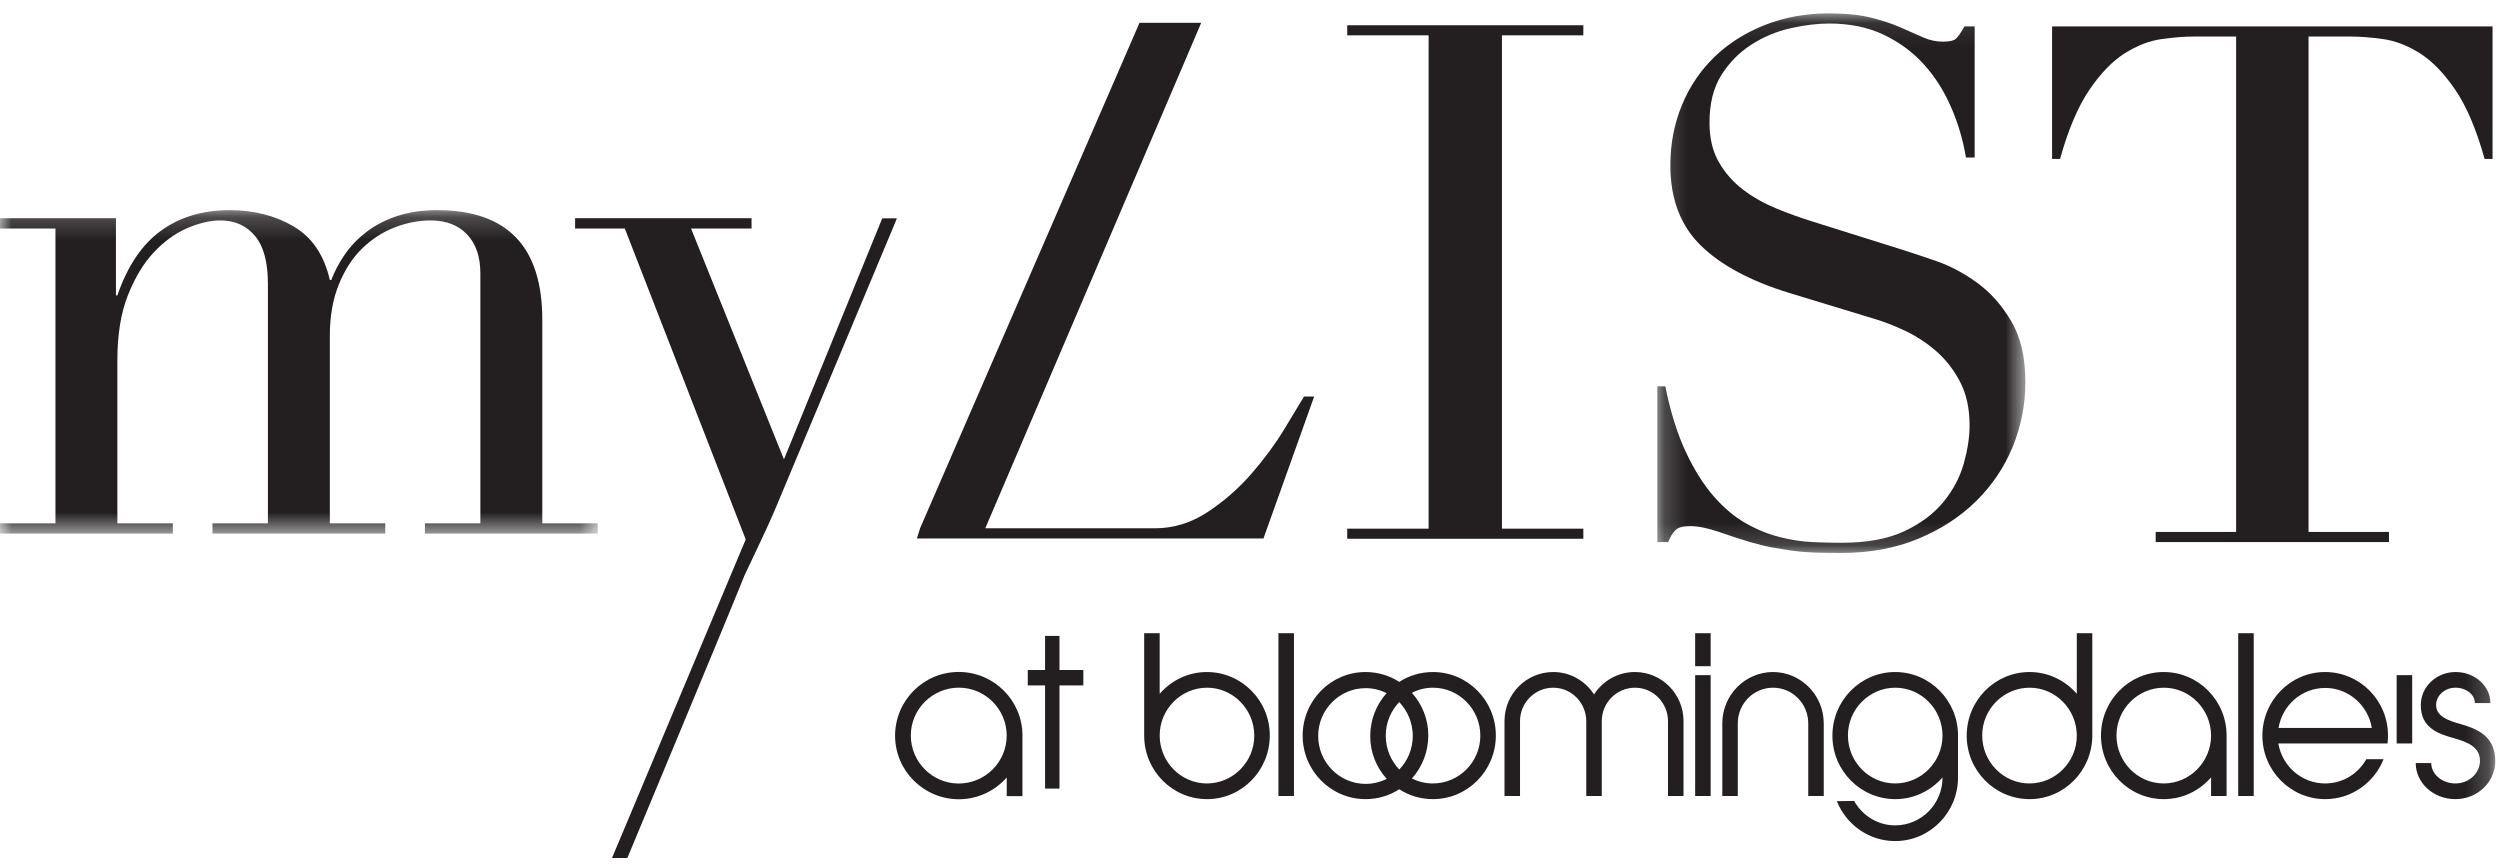
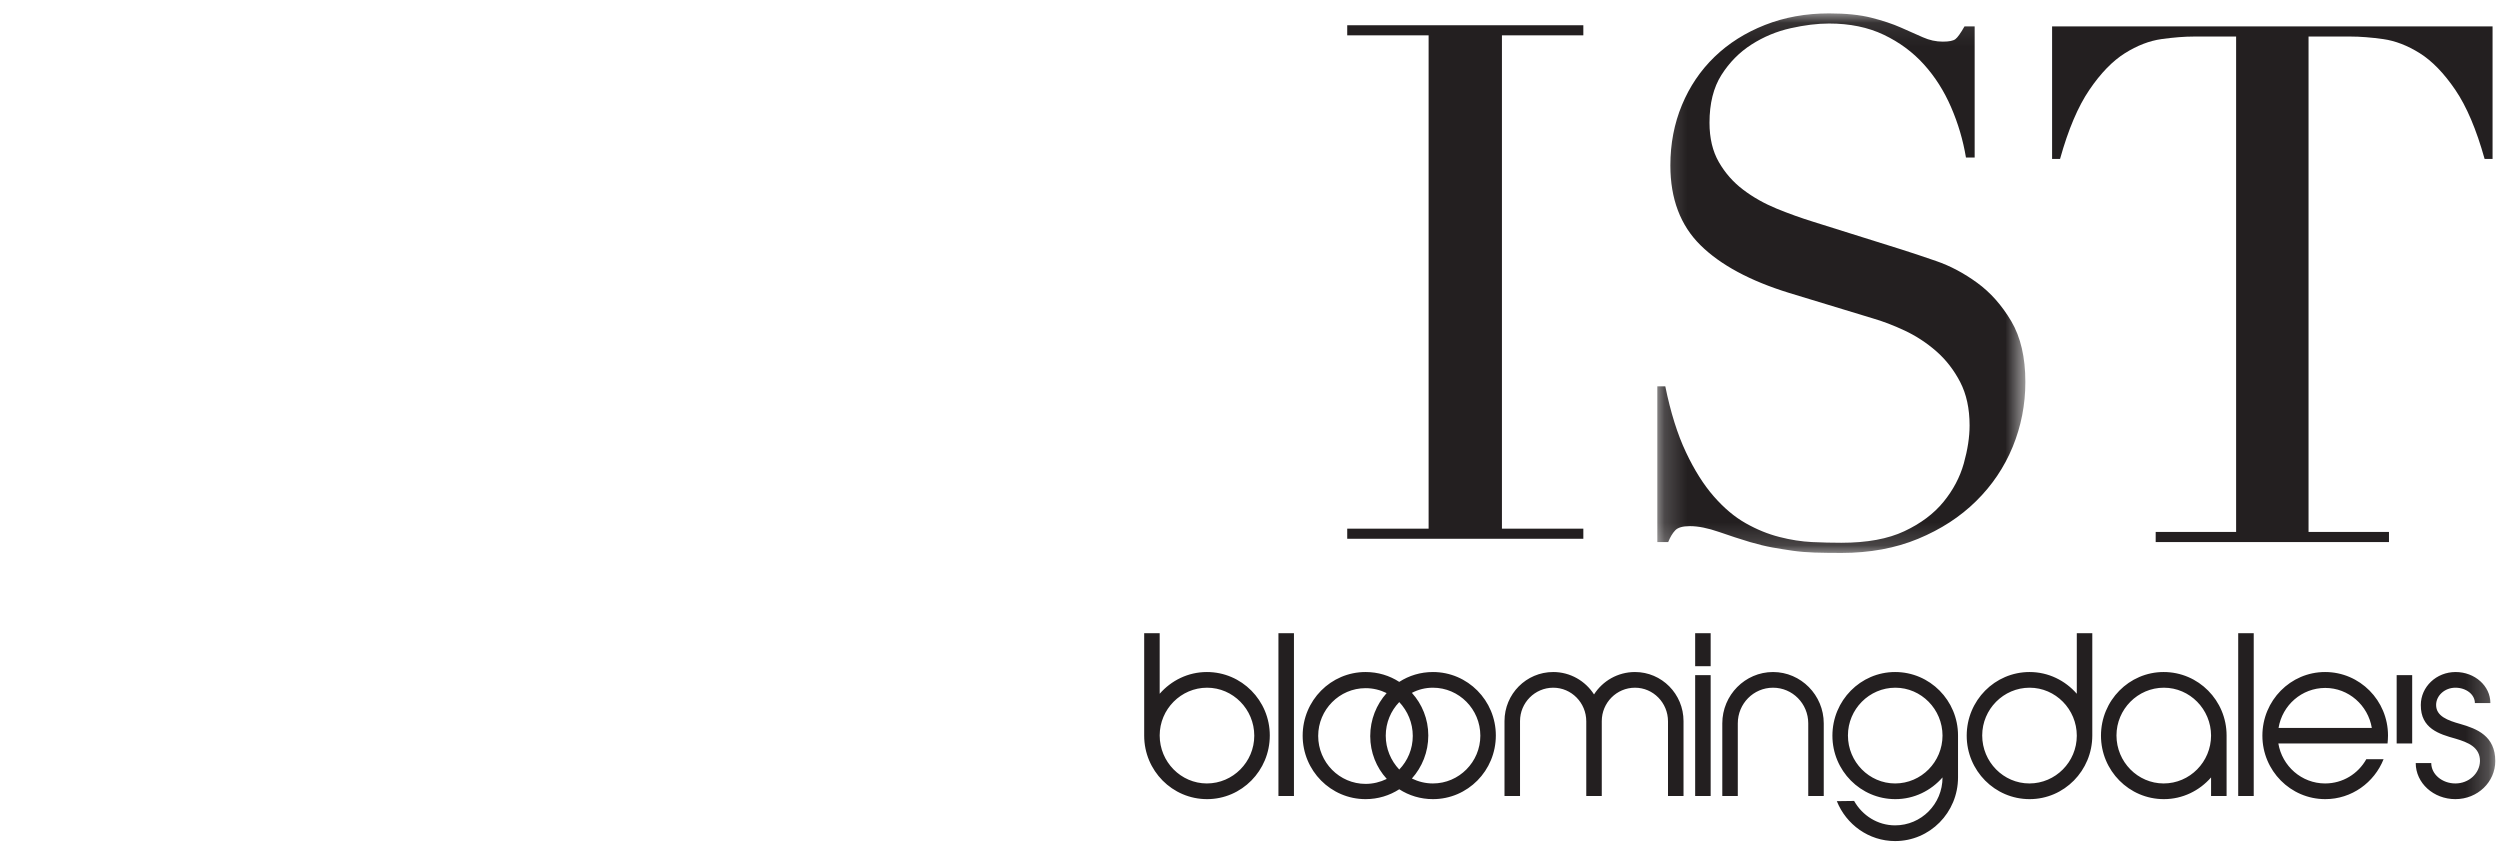
<svg xmlns="http://www.w3.org/2000/svg" xmlns:xlink="http://www.w3.org/1999/xlink" width="110px" height="38px" viewBox="0 0 110 38" version="1.1">
  <title>logo copy</title>
  <desc>Created with Sketch.</desc>
  <defs>
    <polygon id="path-1" points="0 0.197 26.301 0.197 26.301 14.43 0 14.43" />
    <polygon id="path-3" points="0.187 0.089 16.381 0.089 16.381 23.829 0.187 23.829" />
    <polygon id="path-5" points="0 37.251 109.792 37.251 109.792 0.089 0 0.089" />
  </defs>
  <g id="Symbols" stroke="none" stroke-width="1" fill="none" fill-rule="evenodd">
    <g id="navs/header/mobile/visitor" transform="translate(-103, -11)">
      <g id="logo-copy" transform="translate(103, 11.5)">
        <g id="Group-20">
          <g id="Group-6" transform="translate(0, 8.549)">
            <g id="Group-3">
              <mask id="mask-2" fill="white">
                <use xlink:href="#path-1" />
              </mask>
              <g id="Clip-2" />
-               <path d="M-8.92634207e-05,14.43 L7.605,14.43 L7.605,13.977 L5.165,13.977 L5.165,6.796 C5.165,5.675 5.318,4.726 5.625,3.949 C5.931,3.173 6.311,2.543 6.766,2.057 C7.22,1.572 7.71,1.216 8.239,0.989 C8.767,0.764 9.253,0.65 9.697,0.65 C10.33,0.65 10.837,0.876 11.218,1.329 C11.598,1.782 11.788,2.483 11.788,3.432 L11.788,13.977 L9.348,13.977 L9.348,14.43 L16.953,14.43 L16.953,13.977 L14.513,13.977 L14.513,5.728 C14.513,4.866 14.645,4.111 14.91,3.464 C15.173,2.817 15.517,2.289 15.939,1.879 C16.361,1.47 16.837,1.163 17.365,0.957 C17.893,0.753 18.421,0.65 18.95,0.65 C19.625,0.65 20.159,0.855 20.55,1.265 C20.941,1.675 21.136,2.246 21.136,2.979 L21.136,13.977 L18.696,13.977 L18.696,14.43 L26.301,14.43 L26.301,13.977 L23.861,13.977 L23.861,5.017 C23.861,1.804 22.319,0.197 19.235,0.197 C18.58,0.197 17.994,0.284 17.476,0.456 C16.958,0.629 16.51,0.86 16.129,1.152 C15.749,1.442 15.432,1.772 15.179,2.138 C14.925,2.505 14.724,2.882 14.577,3.27 L14.513,3.27 C14.26,2.17 13.726,1.384 12.913,0.909 C12.1,0.435 11.165,0.197 10.109,0.197 C8.925,0.197 7.917,0.499 7.082,1.103 C6.247,1.707 5.609,2.656 5.165,3.949 L5.102,3.949 L5.102,0.553 L-8.92634207e-05,0.553 L-8.92634207e-05,1.006 L2.44,1.006 L2.44,13.977 L-8.92634207e-05,13.977 L-8.92634207e-05,14.43 Z" id="Fill-1" fill="#231F20" mask="url(#mask-2)" />
            </g>
-             <path d="M26.929,28.702 L27.604,28.702 C27.604,28.702 32.389,17.228 32.749,16.29 C33.292,15.122 33.648,14.419 34.05,13.492 L39.279,1.006 L39.462,0.558 L38.819,0.558 L34.494,11.163 L30.406,1.006 L33.068,1.006 L33.068,0.553 L25.304,0.553 L25.304,1.006 L27.491,1.006 L32.812,14.686" id="Fill-4" fill="#231F20" />
          </g>
          <polygon id="Fill-7" fill="#231F20" points="59.278 23.206 69.667 23.206 69.667 22.761 66.085 22.761 66.085 1.055 69.667 1.055 69.667 0.611 59.278 0.611 59.278 1.055 62.859 1.055 62.859 22.761 59.278 22.761" />
          <g id="Group-18">
            <g id="Group-10" transform="translate(72.735, 0)">
              <mask id="mask-4" fill="white">
                <use xlink:href="#path-3" />
              </mask>
              <g id="Clip-9" />
              <path d="M0.187,23.351 L0.665,23.351 C0.75,23.138 0.851,22.968 0.969,22.841 C1.085,22.713 1.303,22.65 1.621,22.65 C1.983,22.65 2.408,22.735 2.897,22.904 C3.385,23.075 3.843,23.223 4.268,23.351 C4.629,23.456 4.958,23.536 5.256,23.59 C5.553,23.642 5.851,23.69 6.148,23.733 C6.445,23.775 6.764,23.802 7.105,23.813 C7.445,23.823 7.838,23.829 8.284,23.829 C9.538,23.829 10.664,23.622 11.663,23.207 C12.662,22.793 13.512,22.241 14.213,21.55 C14.915,20.86 15.451,20.063 15.824,19.16 C16.194,18.257 16.381,17.307 16.381,16.308 C16.381,15.225 16.174,14.333 15.76,13.632 C15.345,12.931 14.845,12.368 14.261,11.943 C13.677,11.518 13.076,11.199 12.46,10.987 C11.844,10.774 11.334,10.604 10.93,10.477 L7.073,9.266 C6.52,9.096 5.973,8.899 5.431,8.677 C4.89,8.454 4.4,8.178 3.965,7.848 C3.529,7.519 3.173,7.115 2.897,6.637 C2.62,6.159 2.483,5.58 2.483,4.9 C2.483,4.051 2.658,3.35 3.009,2.797 C3.359,2.245 3.8,1.799 4.331,1.459 C4.863,1.119 5.436,0.88 6.052,0.742 C6.669,0.604 7.232,0.535 7.742,0.535 C8.656,0.535 9.458,0.7 10.149,1.029 C10.839,1.358 11.429,1.794 11.918,2.336 C12.407,2.877 12.805,3.504 13.113,4.216 C13.421,4.927 13.64,5.665 13.767,6.43 L14.15,6.43 L14.15,0.662 L13.703,0.662 C13.533,0.96 13.401,1.146 13.305,1.22 C13.21,1.295 13.023,1.332 12.747,1.332 C12.449,1.332 12.157,1.268 11.87,1.14 C11.584,1.013 11.259,0.87 10.898,0.71 C10.537,0.551 10.106,0.407 9.607,0.28 C9.108,0.153 8.485,0.089 7.742,0.089 C6.722,0.089 5.782,0.259 4.921,0.599 C4.06,0.939 3.321,1.406 2.705,2.001 C2.089,2.596 1.611,3.302 1.271,4.12 C0.931,4.938 0.761,5.825 0.761,6.781 C0.761,8.246 1.202,9.415 2.084,10.286 C2.965,11.157 4.268,11.858 5.989,12.389 L9.655,13.504 C10.101,13.632 10.574,13.812 11.073,14.046 C11.572,14.28 12.035,14.583 12.46,14.954 C12.885,15.326 13.236,15.777 13.512,16.308 C13.788,16.84 13.927,17.477 13.927,18.22 C13.927,18.73 13.841,19.288 13.672,19.893 C13.501,20.499 13.204,21.062 12.779,21.582 C12.354,22.103 11.78,22.533 11.058,22.873 C10.335,23.213 9.41,23.382 8.284,23.382 C7.88,23.382 7.45,23.372 6.993,23.351 C6.536,23.329 6.058,23.255 5.559,23.127 C5.059,23 4.565,22.799 4.076,22.522 C3.587,22.246 3.12,21.853 2.674,21.343 C2.228,20.833 1.818,20.186 1.447,19.399 C1.075,18.613 0.771,17.647 0.538,16.499 L0.187,16.499 L0.187,23.351 Z" id="Fill-8" fill="#231F20" mask="url(#mask-4)" />
            </g>
            <path d="M94.85,23.351 L105.115,23.351 L105.115,22.904 L101.576,22.904 L101.576,1.108 L103.425,1.108 C103.85,1.108 104.328,1.146 104.86,1.22 C105.391,1.295 105.928,1.502 106.47,1.841 C107.012,2.182 107.532,2.718 108.032,3.451 C108.531,4.184 108.961,5.198 109.323,6.494 L109.673,6.494 L109.673,0.662 L90.292,0.662 L90.292,6.494 L90.642,6.494 C91.003,5.198 91.434,4.184 91.934,3.451 C92.432,2.718 92.954,2.182 93.496,1.841 C94.037,1.502 94.574,1.295 95.105,1.22 C95.636,1.146 96.114,1.108 96.54,1.108 L98.389,1.108 L98.389,22.904 L94.85,22.904 L94.85,23.351 Z" id="Fill-11" fill="#231F20" />
-             <path d="M40.344,23.191 L55.593,23.191 L57.824,16.946 L57.378,16.946 C57.187,17.264 56.894,17.748 56.501,18.395 C56.108,19.044 55.63,19.691 55.067,20.34 C54.504,20.988 53.861,21.55 53.138,22.028 C52.416,22.506 51.64,22.745 50.811,22.745 L43.352,22.745 L52.854,0.503 L50.139,0.503 L40.483,22.745" id="Fill-13" fill="#231F20" />
            <mask id="mask-6" fill="white">
              <use xlink:href="#path-5" />
            </mask>
            <g id="Clip-16" />
            <path d="M105.453,32.211 L106.136,32.211 L106.136,29.207 L105.453,29.207 L105.453,32.211 Z M53.112,34.662 C51.581,34.662 50.344,33.409 50.344,31.87 L50.344,27.362 L51.026,27.362 L51.026,30.026 C51.533,29.444 52.273,29.069 53.102,29.069 C54.633,29.069 55.871,30.322 55.871,31.86 C55.871,33.409 54.633,34.662 53.112,34.662 L53.112,34.662 Z M53.112,29.759 C51.962,29.759 51.026,30.707 51.026,31.86 C51.026,33.025 51.962,33.972 53.102,33.972 C54.252,33.972 55.188,33.025 55.188,31.87 C55.188,30.707 54.252,29.759 53.112,29.759 L53.112,29.759 Z M56.251,34.524 L56.934,34.524 L56.934,27.362 L56.251,27.362 L56.251,34.524 Z M63.049,34.662 C62.503,34.662 61.996,34.504 61.567,34.228 C61.138,34.504 60.632,34.662 60.086,34.662 C58.555,34.662 57.317,33.409 57.317,31.87 C57.317,30.322 58.555,29.069 60.086,29.069 C60.632,29.069 61.138,29.226 61.567,29.503 C61.996,29.226 62.503,29.069 63.049,29.069 C64.579,29.069 65.817,30.322 65.817,31.86 C65.817,33.409 64.579,34.662 63.049,34.662 L63.049,34.662 Z M63.049,29.759 C62.718,29.759 62.405,29.838 62.123,29.986 C62.572,30.48 62.845,31.141 62.845,31.86 C62.845,32.591 62.572,33.252 62.123,33.755 C62.405,33.893 62.718,33.972 63.049,33.972 C64.199,33.972 65.135,33.025 65.135,31.87 C65.135,30.707 64.199,29.759 63.049,29.759 L63.049,29.759 Z M61.567,30.391 C61.197,30.776 60.973,31.298 60.973,31.87 C60.973,32.443 61.197,32.966 61.567,33.36 C61.938,32.975 62.162,32.452 62.162,31.88 C62.162,31.308 61.938,30.786 61.567,30.391 L61.567,30.391 Z M61.012,33.765 C60.563,33.272 60.29,32.61 60.29,31.89 C60.29,31.16 60.563,30.499 61.012,29.996 C60.729,29.858 60.417,29.779 60.086,29.779 C58.935,29.779 58,30.726 58,31.88 C58,33.044 58.935,33.991 60.086,33.991 C60.417,33.991 60.729,33.912 61.012,33.775 L61.012,33.765 Z M73.392,34.524 L73.392,31.239 C73.392,30.42 72.739,29.759 71.94,29.759 C71.131,29.759 70.478,30.42 70.478,31.229 L70.478,34.524 L69.796,34.524 L69.796,31.239 C69.796,30.42 69.142,29.759 68.343,29.759 C67.534,29.759 66.881,30.42 66.881,31.229 L66.881,34.524 L66.198,34.524 L66.198,31.229 C66.198,30.036 67.154,29.069 68.343,29.069 C69.094,29.069 69.757,29.463 70.137,30.055 C70.517,29.463 71.179,29.069 71.94,29.069 C73.119,29.069 74.075,30.036 74.075,31.229 L74.075,34.524 L73.392,34.524 Z M74.587,34.525 L75.269,34.525 L75.269,29.207 L74.587,29.207 L74.587,34.525 Z M74.587,28.812 L75.269,28.812 L75.269,27.362 L74.587,27.362 L74.587,28.812 Z M79.563,34.524 L79.563,31.328 C79.563,30.46 78.871,29.759 78.013,29.759 C77.155,29.759 76.463,30.46 76.463,31.328 L76.463,34.524 L75.781,34.524 L75.781,31.328 C75.781,30.085 76.784,29.069 78.013,29.069 C79.241,29.069 80.245,30.085 80.245,31.328 L80.245,34.524 L79.563,34.524 Z M83.385,36.507 C82.225,36.507 81.231,35.777 80.821,34.751 L81.581,34.741 C81.942,35.383 82.615,35.816 83.385,35.816 C84.535,35.816 85.471,34.88 85.471,33.706 C84.964,34.288 84.223,34.662 83.395,34.662 C81.864,34.662 80.626,33.409 80.626,31.87 C80.626,30.322 81.864,29.069 83.385,29.069 C84.916,29.069 86.153,30.322 86.153,31.86 L86.153,33.706 C86.153,35.254 84.916,36.507 83.385,36.507 L83.385,36.507 Z M85.471,31.87 C85.471,30.707 84.535,29.759 83.395,29.759 C82.245,29.759 81.309,30.707 81.309,31.86 C81.309,33.025 82.245,33.972 83.385,33.972 C84.535,33.972 85.471,33.025 85.471,31.86 L85.471,31.87 Z M89.303,34.662 C87.772,34.662 86.535,33.409 86.535,31.87 C86.535,30.322 87.772,29.069 89.303,29.069 C90.131,29.069 90.872,29.444 91.379,30.026 L91.379,27.362 L92.061,27.362 L92.061,31.86 C92.061,33.409 90.824,34.662 89.303,34.662 L89.303,34.662 Z M89.303,29.759 C88.153,29.759 87.217,30.707 87.217,31.86 C87.217,33.025 88.153,33.972 89.293,33.972 C90.443,33.972 91.379,33.025 91.379,31.87 C91.379,30.707 90.443,29.759 89.303,29.759 L89.303,29.759 Z M97.287,34.524 L97.287,33.706 C96.78,34.288 96.039,34.662 95.211,34.662 C93.68,34.662 92.443,33.409 92.443,31.87 C92.443,30.322 93.68,29.069 95.201,29.069 C96.732,29.069 97.97,30.322 97.97,31.86 L97.97,34.524 L97.287,34.524 Z M97.287,31.87 C97.287,30.707 96.351,29.759 95.211,29.759 C94.061,29.759 93.125,30.707 93.125,31.86 C93.125,33.025 94.061,33.972 95.201,33.972 C96.351,33.972 97.287,33.025 97.287,31.86 L97.287,31.87 Z M98.481,34.524 L99.164,34.524 L99.164,27.362 L98.481,27.362 L98.481,34.524 Z M105.072,31.87 C105.072,31.989 105.062,32.102 105.052,32.211 L100.247,32.211 C100.412,33.207 101.27,33.972 102.304,33.972 C103.083,33.972 103.756,33.548 104.117,32.906 L104.877,32.906 C104.468,33.932 103.474,34.662 102.313,34.662 C100.783,34.662 99.545,33.409 99.545,31.87 C99.545,30.322 100.783,29.069 102.304,29.069 C103.834,29.069 105.072,30.322 105.072,31.86 L105.072,31.87 Z M102.313,29.769 C101.28,29.769 100.422,30.524 100.256,31.53 L104.36,31.53 C104.195,30.534 103.337,29.769 102.313,29.769 L102.313,29.769 Z M108.037,34.662 C107.072,34.662 106.292,33.952 106.292,33.074 L106.975,33.074 C106.975,33.567 107.452,33.972 108.037,33.972 C108.632,33.972 109.11,33.528 109.119,32.985 C109.119,32.383 108.612,32.167 108.037,31.999 C107.325,31.801 106.506,31.555 106.516,30.519 C106.516,29.72 107.199,29.069 108.047,29.069 C108.895,29.069 109.577,29.685 109.577,30.435 L108.895,30.435 C108.895,30.06 108.515,29.759 108.037,29.759 C107.569,29.759 107.189,30.105 107.189,30.519 C107.189,31.012 107.696,31.2 108.262,31.357 C108.983,31.565 109.792,31.88 109.792,32.985 C109.792,33.912 109.012,34.662 108.037,34.662 L108.037,34.662 Z" id="Fill-15" fill="#231F20" mask="url(#mask-6)" />
-             <path d="M44.988,34.529 L44.988,31.861 C44.988,30.321 43.733,29.066 42.181,29.066 C40.64,29.066 39.384,30.321 39.384,31.871 C39.384,33.413 40.64,34.667 42.191,34.667 C43.031,34.667 43.782,34.292 44.296,33.709 L44.296,34.529 L44.988,34.529 Z M44.296,31.871 C44.296,31.87 44.295,31.868 44.295,31.866 C44.293,33.03 43.346,33.975 42.181,33.975 C41.025,33.975 40.076,33.027 40.076,31.861 C40.076,30.706 41.025,29.757 42.191,29.757 C43.346,29.757 44.293,30.703 44.295,31.866 C44.295,31.865 44.296,31.863 44.296,31.861 L44.296,31.871 Z" id="Fill-17" fill="#231F20" mask="url(#mask-6)" />
          </g>
-           <polygon id="Fill-19" fill="#231F20" points="47.667 29.658 47.667 28.98 46.617 28.98 46.617 27.48 45.983 27.48 45.983 28.98 45.222 28.98 45.222 29.658 45.983 29.658 45.983 34.198 46.617 34.198 46.617 29.658" />
        </g>
      </g>
    </g>
  </g>
</svg>